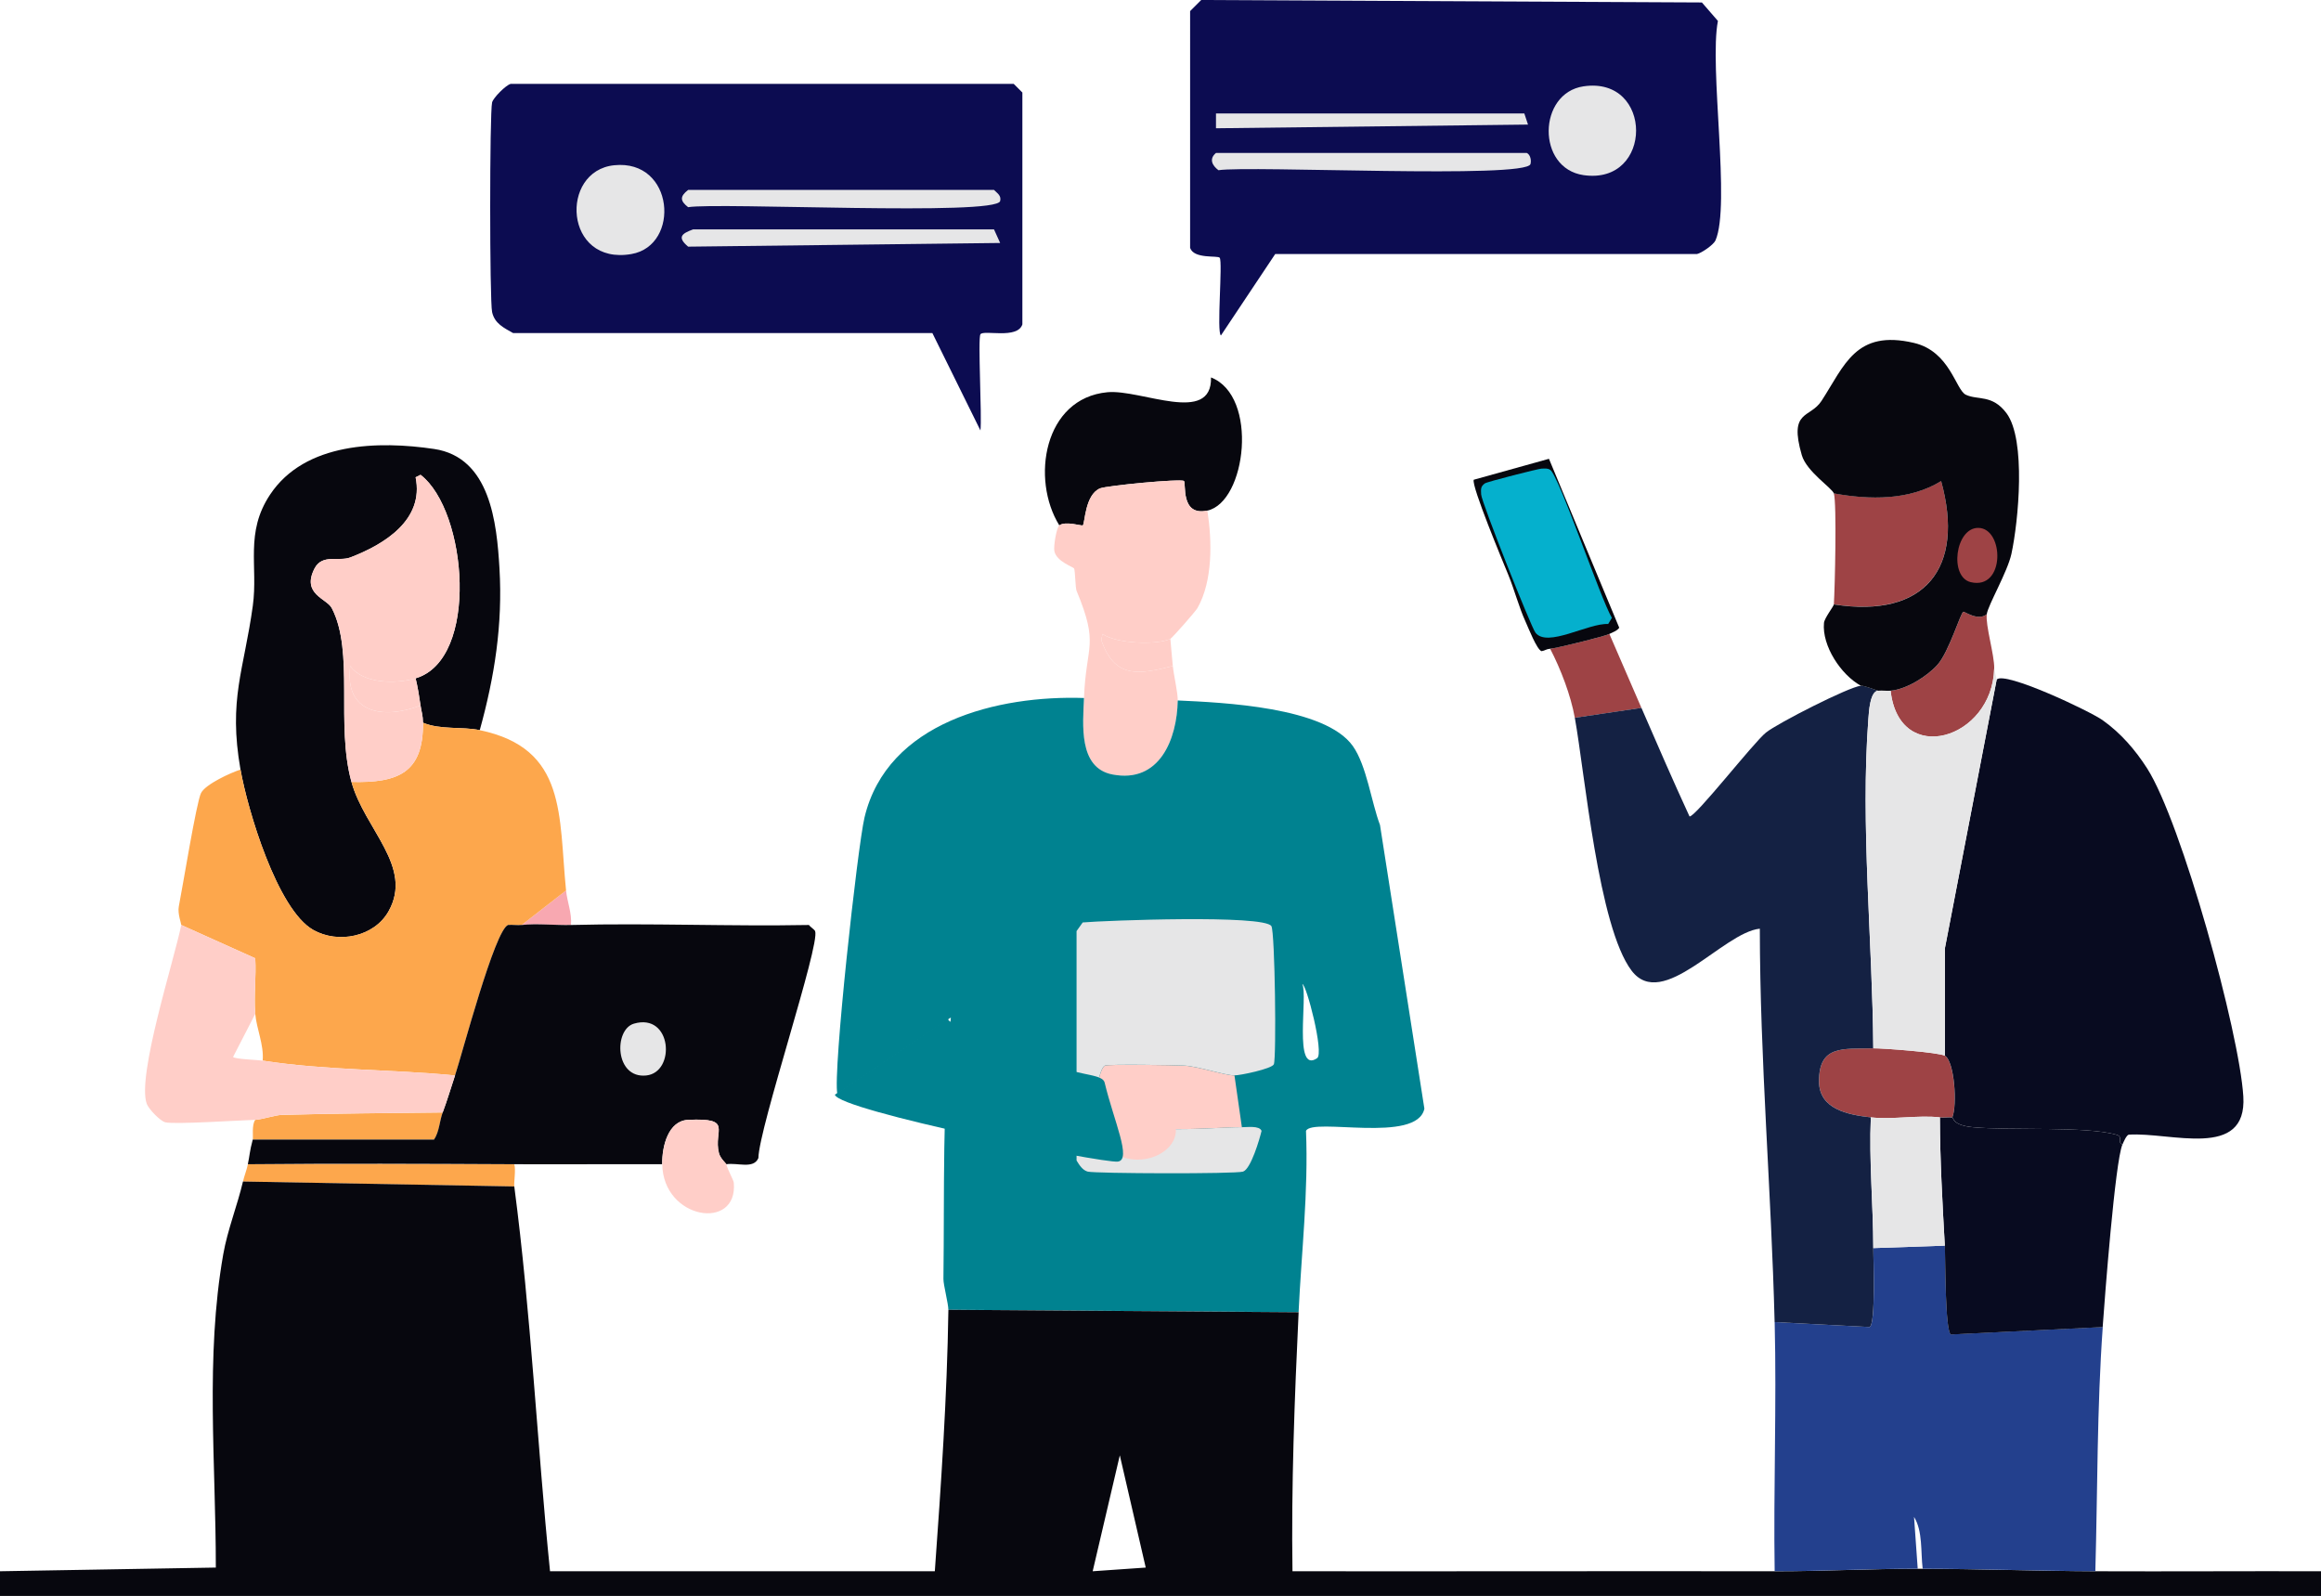
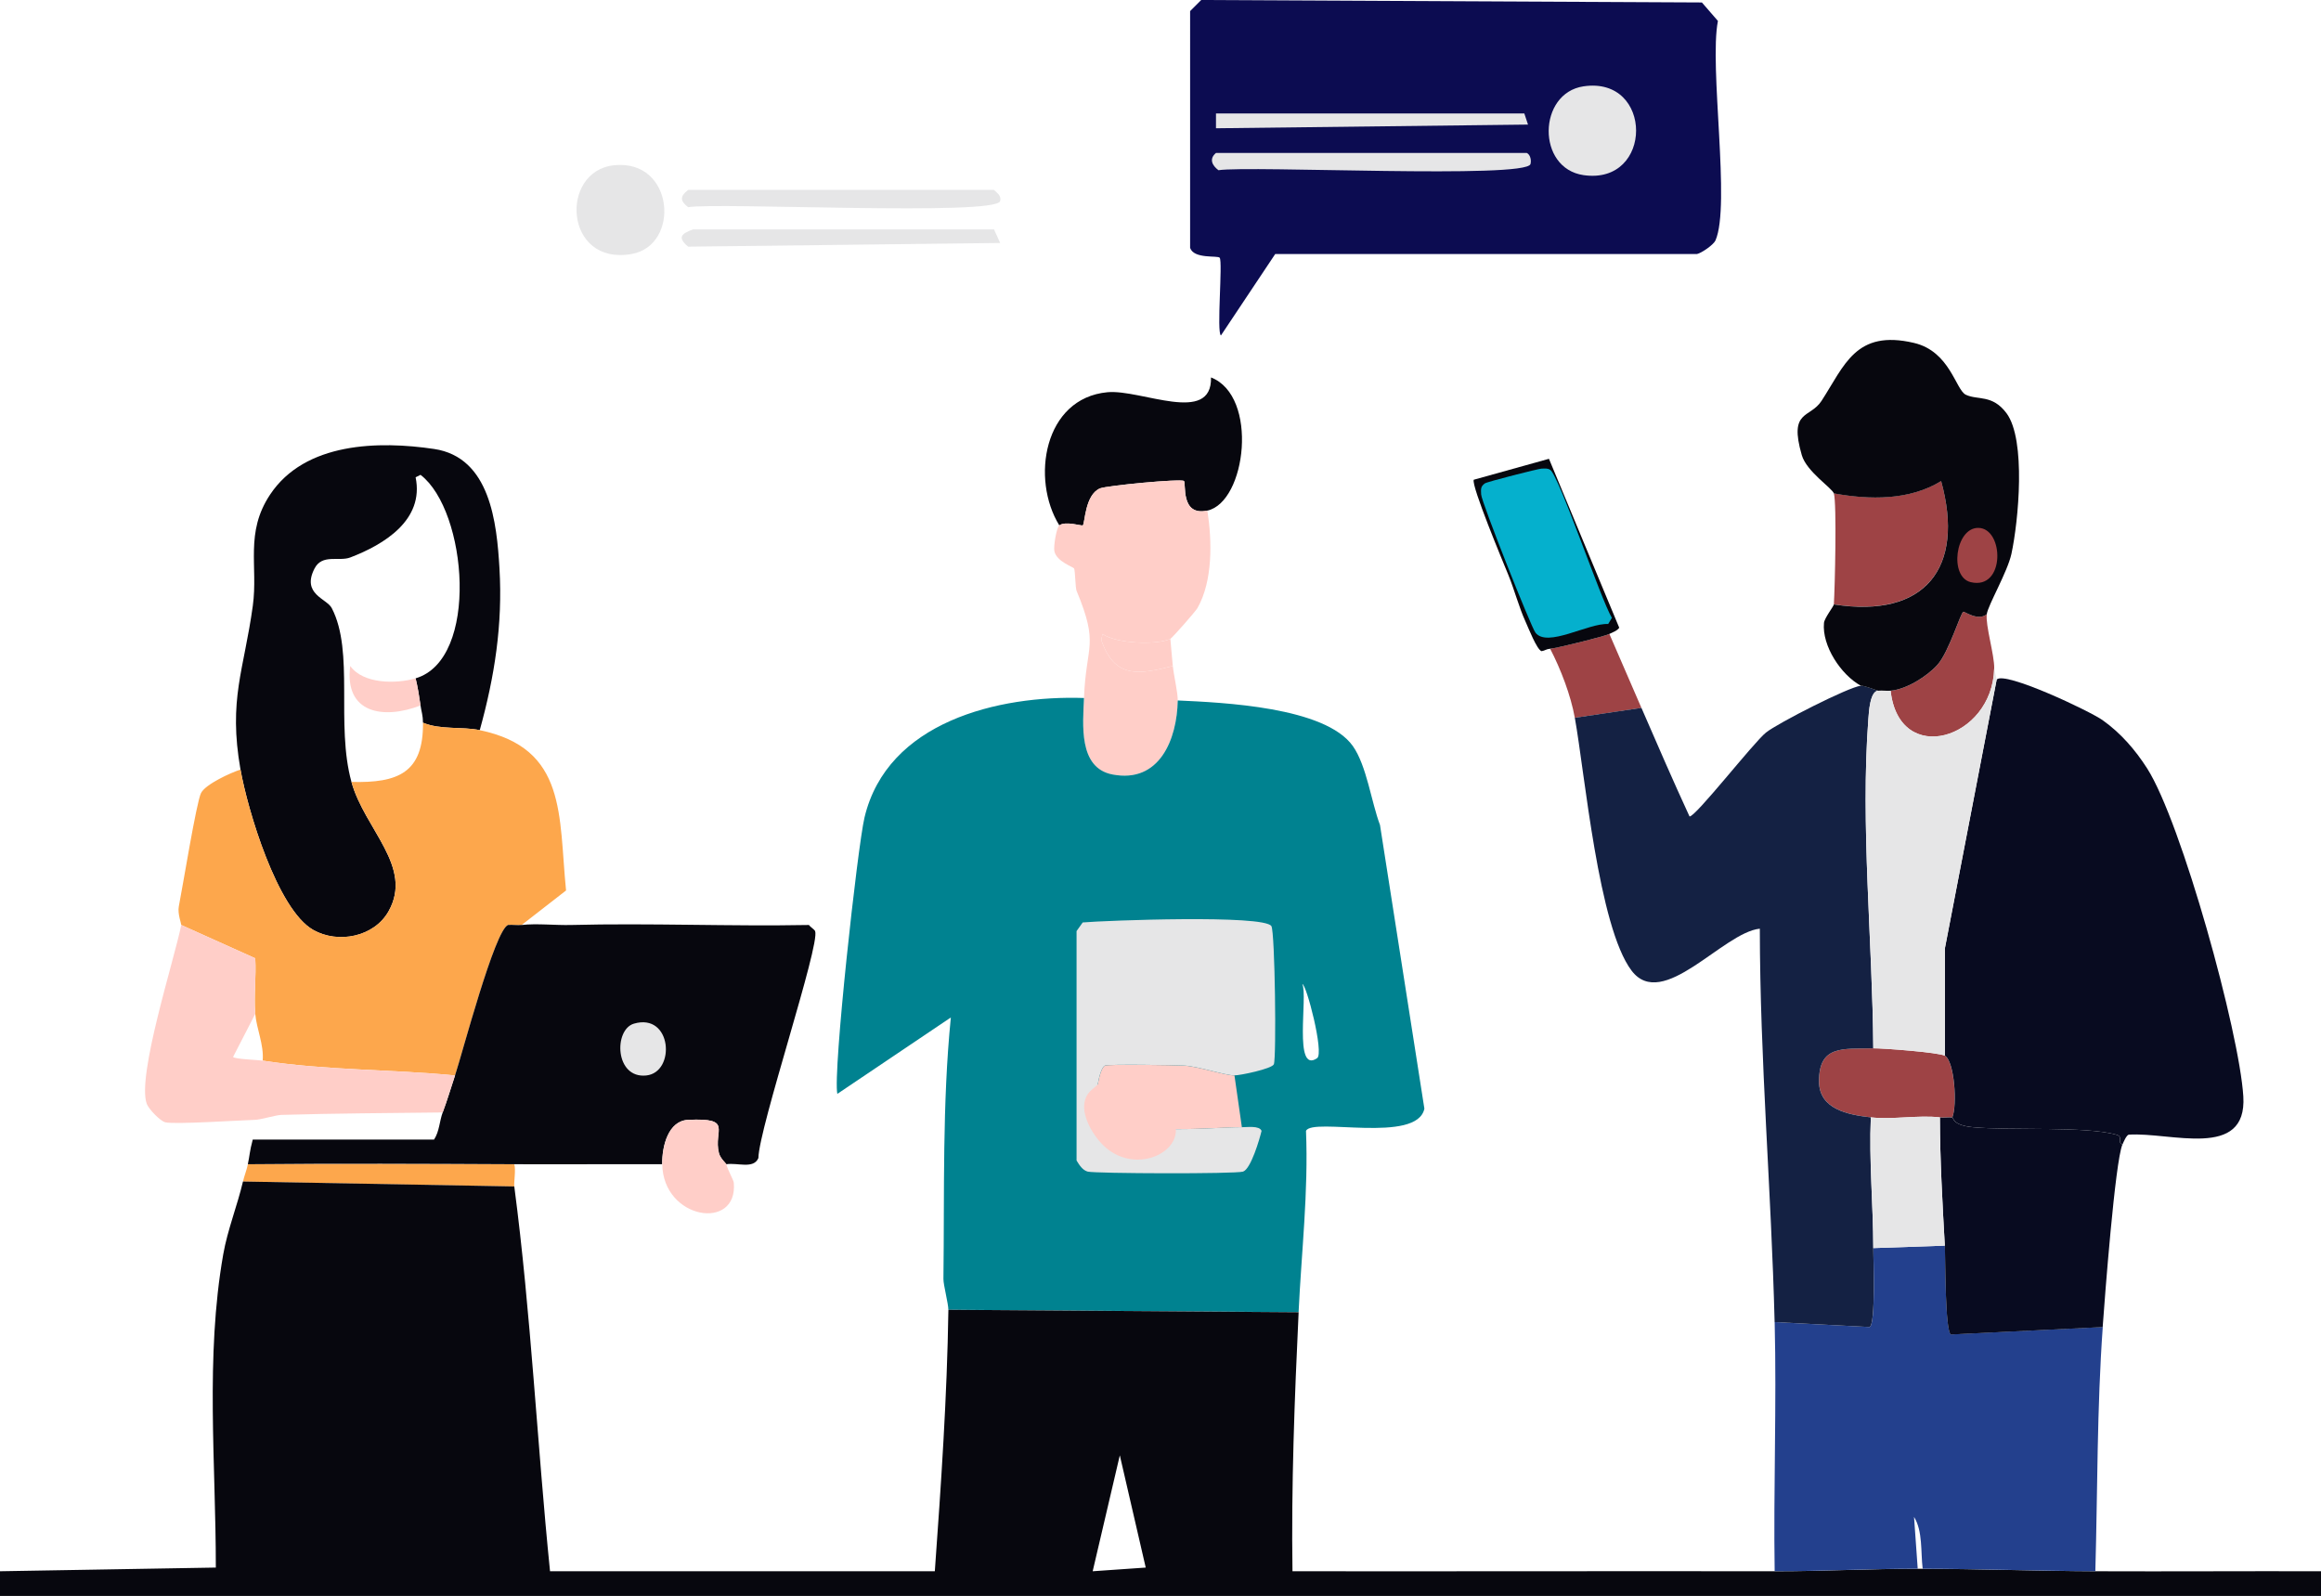
<svg xmlns="http://www.w3.org/2000/svg" id="Layer_2" data-name="Layer 2" viewBox="0 0 528.57 363.42">
  <defs>
    <style>
      .cls-1 {
        fill: #9e4345;
      }

      .cls-2 {
        fill: #142143;
      }

      .cls-3 {
        fill: #05b0cd;
      }

      .cls-4 {
        fill: #07070e;
      }

      .cls-5 {
        fill: #fda74c;
      }

      .cls-6 {
        fill: #080b20;
      }

      .cls-7 {
        fill: #23408d;
      }

      .cls-8 {
        fill: #0c0c51;
      }

      .cls-9 {
        fill: #008290;
      }

      .cls-10 {
        fill: #ffcec8;
      }

      .cls-11 {
        fill: #f8a8b1;
      }

      .cls-12 {
        fill: #e6e6e7;
      }
    </style>
  </defs>
  <g id="Layer_1-2" data-name="Layer 1">
    <g>
      <g>
        <path class="cls-4" d="M274.96,116.27c-6.23,1.37-4.77-6.34-5.34-6.74-.79-.55-17.62,1.06-19.1,1.69-3.48,1.47-3.41,7.99-3.93,8.43-.2.17-3.98-1.06-5.34,0-6.53-10.53-3.55-28.97,10.95-30.33,7.64-.72,23.85,7.54,23.59-3.37,10.89,4.23,8.04,28.38-.84,30.33Z" />
        <g>
          <path class="cls-10" d="M274.96,116.27c1.08,6.91,1.26,15.99-2.25,22.19-.44.78-5.76,6.82-6.18,7.02-3.05,1.45-12.33,1.12-15.45-1.12l-.28,1.4c3.01,8.73,8.4,7.92,16.29,5.9.22,2.16,1.16,6.1,1.12,7.86-.16,8.78-4.11,18.95-14.89,16.85-7.8-1.52-6.69-11.51-6.46-17.41.47-12.29,3.52-11.88-1.69-24.43-.28-.67-.31-4.61-.56-5.06-.24-.42-3.95-1.55-4.49-3.93-.24-1.08.48-5.4,1.12-5.9,1.35-1.06,5.13.17,5.34,0,.52-.44.45-6.96,3.93-8.43,1.48-.62,18.31-2.24,19.1-1.69.57.4-.89,8.11,5.34,6.74Z" />
          <path class="cls-10" d="M266.53,145.48c.19,2.05.35,4.14.56,6.18-7.89,2.03-13.28,2.83-16.29-5.9l.28-1.4c3.12,2.24,12.4,2.57,15.45,1.12Z" />
        </g>
        <g>
          <path class="cls-9" d="M216.54,231.7c-1.97,19.8-1.44,39.66-1.69,59.54-.02,1.35,1.14,5.69,1.12,7.02l79.76.56c.65-13.62,2.26-27.48,1.69-41.29,1.4-3.15,25.27,3,26.96-5.06l-10.11-64.6c-1.96-5.17-3.03-13.52-6.18-17.97-6.3-8.93-29.69-9.92-39.88-10.39-.16,8.78-4.11,18.95-14.89,16.85-7.8-1.52-6.69-11.51-6.46-17.41-19.5-.66-44.82,5.4-49.99,27.24-1.59,6.73-7.24,58.08-6.18,62.91M299.95,240.97c-5.47,3.74-2.06-14.26-3.37-16.85.87-.2,5.03,15.72,3.37,16.85Z" />
          <path class="cls-12" d="M281.13,244.9c-2.3-.04-8.24-2.09-11.52-2.25-2.23-.11-17.15-.35-17.97,0-1.39.58-2.38,7.87-1.97,9.27,2.21,7.52,27.04,4.65,33.14,4.77,1.1.02,4.03-.43,4.49.84-.44,1.86-2.43,8.67-4.21,9.27-1.68.56-33.68.46-35.39,0-1.2-.33-1.93-1.55-2.53-2.53v-52.24l1.4-1.97c5.22-.45,41.34-1.81,42.97.84.82,1.34,1.17,30,.56,31.46-.43,1.03-7.72,2.55-8.99,2.53Z" />
          <path class="cls-10" d="M281.13,244.9l1.69,11.8c-6.1-.13-30.93,2.75-33.14-4.77-.41-1.4.57-8.69,1.97-9.27.83-.35,15.74-.11,17.97,0,3.27.16,9.21,2.21,11.52,2.25Z" />
        </g>
      </g>
      <g>
        <g>
          <path class="cls-8" d="M273.55,0l114.03.56,3.65,4.21c-2.04,10.36,2.94,42.04-.56,49.99-.43.97-3.13,2.85-4.21,3.09h-96.05l-12.36,18.54c-1.03-.63.44-16.68-.28-17.69-.41-.58-5.86.35-6.74-2.25V2.53l2.53-2.53Z" />
          <path class="cls-12" d="M360.62,19.66c15.97-2.37,15.96,22.53,0,20.22-10.74-1.56-10.41-18.68,0-20.22Z" />
          <path class="cls-12" d="M276.92,34.83h70.78c.85.4,1.07,1.74.84,2.53-.97,3.42-63.88.3-71.06,1.4-1.39-1.05-2.22-2.55-.56-3.93Z" />
          <polygon class="cls-12" points="276.92 25.84 347.14 25.84 347.98 28.37 276.92 29.21 276.92 25.84" />
        </g>
        <g>
-           <path class="cls-8" d="M116.27,19.1h114.59l1.97,1.97v52.8c-1.13,3.45-8.79,1.17-9.55,2.25-.63.89.38,18.94,0,21.91l-10.95-22.19h-95.49c-2.08-1.18-4.19-2.15-4.77-4.77s-.58-45.43,0-47.75c.26-1.06,3.15-3.95,4.21-4.21Z" />
          <path class="cls-12" d="M139.87,37.63c13.71-1.41,15.15,18.27,3.93,20.22-15.36,2.67-16.45-18.93-3.93-20.22Z" />
          <path class="cls-12" d="M157.84,52.24h68.53l1.4,3.09-71.06.84c-2.55-2.16-1.49-2.97,1.12-3.93Z" />
          <path class="cls-12" d="M156.72,43.25h69.65c.71.74,1.71,1.26,1.4,2.53-.83,3.46-64.2.27-71.06,1.4-1.83-1.43-1.93-2.43,0-3.93Z" />
        </g>
      </g>
      <path class="cls-4" d="M109.25,166.27c-4.07-.85-8.89-.02-12.92-1.69-.02-1.7-.35-2.49-.56-3.93-.3-2.06-.63-4.16-1.12-6.18,14.58-4.3,11.78-38.18,1.12-46.34l-1.12.56c2,9.73-7.17,15.31-14.89,18.26-2.58.98-6.4-.88-8.14,2.53-2.99,5.83,2.81,6.83,3.93,8.99,5.2,10,.86,26.48,4.49,39.6,2.99,10.81,14.2,19.31,8.43,29.49-3.3,5.82-11.48,7.41-17.13,4.21-8.22-4.64-14.99-27.49-16.57-36.51-2.81-16.07.8-22.64,2.81-37.35,1.22-8.97-1.85-16.59,3.93-25.28,7.97-11.99,24.81-12.25,37.35-10.39,12.78,1.9,14.28,16.81,14.89,27.24.74,12.77-1.1,24.56-4.49,36.79Z" />
-       <path class="cls-11" d="M128.91,202.78c.26,2.63,1.36,5.16,1.12,7.86-3.55.09-7.85-.39-11.23,0l10.11-7.86Z" />
      <path class="cls-5" d="M109.25,166.27c19.93,4.15,17.94,19.44,19.66,36.51l-10.11,7.86c-1,.11-2.07-.08-3.09,0-3.04,1.14-10.42,29.28-12.08,34.26-14.54-1.42-29.35-1.12-43.81-3.37.32-3.58-1.4-7.25-1.69-10.67-.34-4.15.25-8.46,0-12.64l-16.85-7.58c.04-.21-.88-2.64-.56-4.21.83-4.17,4.02-23.82,5.06-25.84s6.74-4.62,8.99-5.34c1.58,9.03,8.36,31.87,16.57,36.51,5.65,3.19,13.83,1.61,17.13-4.21,5.78-10.18-5.43-18.67-8.43-29.49,10.61.28,16.4-2.08,16.29-13.48,4.03,1.67,8.85.84,12.92,1.69Z" />
      <path class="cls-5" d="M117.12,265.13c.39,1.23-.12,4.14,0,5.06l-61.79-1.12c.3-1.29.84-2.61,1.12-3.93,20.25-.19,40.44-.1,60.66,0Z" />
      <path class="cls-4" d="M477.17,357.81c-13.09-.05-26.27-.54-39.32-.56-.36,0-.76,0-1.12,0-10.79-.02-21.74.58-32.58.56-36.6-.05-73.21.04-109.81,0-.29-19.37.47-39.44,1.4-58.98l-79.76-.56c-.29,19.76-1.67,39.83-3.09,59.54h-87.63c-2.96-29.22-4.32-58.58-8.14-87.63l-61.79-1.12c-1.28,5.48-3.51,10.99-4.49,16.57-4.12,23.43-1.67,47.67-1.69,71.34l-49.15.84v5.62h528.57v-5.62c-17.13-.05-34.27.07-51.4,0ZM248.84,357.81l6.18-26.4,5.9,25.56-12.08.84Z" />
-       <path class="cls-5" d="M100.83,253.33c-.75,2-.73,4.32-1.97,6.18h-41.29c.12-.45-.28-3.43.56-4.49,1.22-.04,4.7-1.09,5.9-1.12,12.24-.36,24.57-.41,36.79-.56Z" />
      <path class="cls-4" d="M118.8,210.64c3.38-.39,7.69.09,11.23,0,18.04-.46,36.15.34,54.2,0,.3.46,1.25,1.02,1.4,1.4,1.21,3.01-12.8,44.78-12.92,51.68-1.1,2.56-4.75,1-7.3,1.4-.03-.15-1.38-1.32-1.69-2.53-1.34-5.24,3.4-8.06-7.02-7.58-4.52.21-5.96,5.99-5.9,10.11-11.22-.04-22.48.05-33.7,0-20.23-.1-40.42-.19-60.66,0,.42-1.93.39-2.89,1.12-5.62h41.29c1.23-1.86,1.22-4.18,1.97-6.18,1.03-2.75,1.88-5.63,2.81-8.43,1.65-4.98,9.04-33.12,12.08-34.26,1.02-.08,2.09.11,3.09,0Z" />
      <path class="cls-12" d="M144.36,233.11c8.7-2.55,9.58,11.1,2.81,11.8-7.17.74-7.43-10.44-2.81-11.8Z" />
      <path class="cls-10" d="M58.14,230.86l-5.06,9.83c.4.51,5.66.67,6.74.84,14.46,2.25,29.27,1.96,43.81,3.37-.93,2.79-1.78,5.67-2.81,8.43-12.22.15-24.55.2-36.79.56-1.2.04-4.67,1.09-5.9,1.12-3.66.11-18.43,1.09-20.5.56-1.17-.3-3.79-3.04-4.21-4.21-2.29-6.29,6.23-32.67,7.86-40.72l16.85,7.58c.25,4.17-.34,8.49,0,12.64Z" />
      <path class="cls-10" d="M165.42,265.13c.29,1.29,1.62,3.53,1.69,4.21.99,11.06-16.11,8.39-16.29-4.21-.06-4.12,1.37-9.9,5.9-10.11,10.43-.48,5.68,2.35,7.02,7.58.31,1.21,1.65,2.38,1.69,2.53Z" />
-       <path class="cls-10" d="M94.65,154.47c-4.38,1.29-11.92,1.33-14.89-2.81-1.39,10.79,7.54,12.26,16.01,8.99.21,1.44.54,2.23.56,3.93.11,11.4-5.68,13.76-16.29,13.48-3.63-13.12.71-29.6-4.49-39.6-1.12-2.16-6.92-3.16-3.93-8.99,1.75-3.41,5.57-1.54,8.14-2.53,7.72-2.95,16.88-8.52,14.89-18.26l1.12-.56c10.65,8.16,13.46,42.04-1.12,46.34Z" />
      <path class="cls-10" d="M94.65,154.47c.49,2.02.83,4.12,1.12,6.18-8.47,3.27-17.4,1.8-16.01-8.99,2.96,4.14,10.51,4.1,14.89,2.81Z" />
      <path class="cls-7" d="M444.31,303.88c-1.38-.61-1.26-17.59-1.4-20.22l-16.29.56c0,2.51.58,17.34-.84,17.97l-21.63-1.12c.47,18.87-.29,37.88,0,56.73,10.84.02,21.79-.58,32.58-.56l-.84-11.8c2.02,3.2,1.5,8.05,1.97,11.8,13.05.02,26.23.51,39.32.56.52-18.46.36-37.17,1.69-55.61l-34.55,1.69Z" />
      <path class="cls-1" d="M417.63,137.62c.24-3.68.69-22.96,0-25.28,8.13,1.49,17.25,1.63,24.43-2.81,5.46,19.78-3.68,31.34-24.43,28.09Z" />
      <path class="cls-1" d="M452.46,139.87c-.34,2.5,1.76,9.3,1.69,12.36-.39,16.16-21.68,22.54-23.59,5.06,3.64-.33,8.26-3.23,10.67-5.9,2.62-2.9,5.26-11.85,5.9-12.08.27-.09,3.36,2.2,5.34.56Z" />
      <path class="cls-1" d="M366.51,144.36l7.3,16.85-15.17,2.25c-.92-5.12-3.21-11.11-5.62-15.73,1.5-.13,12.38-2.8,13.48-3.37Z" />
      <path class="cls-1" d="M442.91,240.41c2.18,1.27,2.84,11.24,1.69,14.04-.91-.09-1.9.11-2.81,0-4.88-.57-10.83.56-15.73,0-5.17-.59-11.76-1.86-11.8-8.14-.05-8.36,5.39-7.42,12.36-7.58,2.07-.05,15,.93,16.29,1.69Z" />
      <path class="cls-6" d="M478.86,164.02c4.09,2.9,7.41,6.73,10.11,10.95,7.84,12.27,21.02,60.1,21.91,74.71.89,14.54-16.6,8.06-26.12,8.71-.53.19-1.15,1.64-1.4,2.25-1.27-.48.29-1.77-1.4-2.25-6.96-1.96-24.19-.91-32.58-1.69-4.86-.45-4.46-2.22-4.77-2.25,1.15-2.81.5-12.77-1.69-14.04v-24.43l11.8-61.23c1.77-2,21.2,7.17,24.15,9.27Z" />
      <path class="cls-2" d="M427.74,157.28c-1.89.11-2.13,4.89-2.25,6.46-1.82,24.09.95,50.75,1.12,74.99-6.97.16-12.41-.78-12.36,7.58.04,6.29,6.62,7.56,11.8,8.14-.42,9.93.54,19.86.56,29.77,0,2.51.58,17.34-.84,17.97l-21.63-1.12c-.75-29.81-3.34-59.72-3.37-89.59-8.38.85-22.14,18.9-29.21,9.55-7.55-9.98-10.63-44.87-12.92-57.58l15.17-2.25c3.58,8.25,7.18,16.55,10.95,24.72,1.27.26,14.57-16.82,17.41-19.1,2.68-2.15,18.86-10.39,21.63-10.67.8-.08,3.73,1.15,3.93,1.12Z" />
-       <path class="cls-6" d="M444.59,254.45c.31.03-.09,1.8,4.77,2.25,8.39.77,25.61-.28,32.58,1.69,1.7.48.13,1.77,1.4,2.25-1.67,3.99-4.02,35-4.49,41.57l-34.55,1.69c-1.38-.61-1.26-17.59-1.4-20.22-.54-9.72-1.1-19.47-1.12-29.21.91.11,1.89-.09,2.81,0Z" />
+       <path class="cls-6" d="M444.59,254.45c.31.03-.09,1.8,4.77,2.25,8.39.77,25.61-.28,32.58,1.69,1.7.48.13,1.77,1.4,2.25-1.67,3.99-4.02,35-4.49,41.57l-34.55,1.69c-1.38-.61-1.26-17.59-1.4-20.22-.54-9.72-1.1-19.47-1.12-29.21.91.11,1.89-.09,2.81,0" />
      <path class="cls-12" d="M454.7,154.75l-11.8,61.23v24.43c-1.29-.75-14.22-1.73-16.29-1.69-.17-24.24-2.94-50.9-1.12-74.99.12-1.57.36-6.35,2.25-6.46.91-.1,1.89.08,2.81,0,1.91,17.49,23.2,11.11,23.59-5.06" />
      <path class="cls-12" d="M441.78,254.45c.02,9.74.58,19.49,1.12,29.21l-16.29.56c-.02-9.91-.99-19.84-.56-29.77,4.9.56,10.84-.57,15.73,0Z" />
      <path class="cls-4" d="M452.46,139.87c-1.98,1.64-5.07-.66-5.34-.56-.63.22-3.28,9.17-5.9,12.08-2.41,2.67-7.03,5.57-10.67,5.9-.92.08-1.9-.1-2.81,0-.2.02-3.13-1.2-3.93-1.12-4.54-2.46-8.92-9.1-8.43-14.32.11-1.12,2.22-3.79,2.25-4.21,20.76,3.26,29.9-8.31,24.43-28.09-7.19,4.44-16.3,4.3-24.43,2.81-.35-1.17-6.21-4.96-7.3-8.71-3.02-10.4,1.86-8.3,4.49-12.36,5.25-8.07,7.77-16.32,21.06-13.2,8.21,1.93,9.49,10.69,11.8,11.8,2.7,1.29,6.04-.13,9.27,4.21,4.5,6.05,2.72,24.62,1.12,32.02-.88,4.09-5.34,11.69-5.62,13.76Z" />
      <path class="cls-1" d="M450.49,120.21c5.94,0,6.25,14.25-1.69,12.36-4.94-1.18-3.53-12.36,1.69-12.36Z" />
      <path class="cls-4" d="M366.51,144.36c-1.1.57-11.98,3.25-13.48,3.37-.95.08-1.17.44-1.97.56-1.08-.37-3-5.32-3.65-6.74-1.46-3.17-2.55-7.32-3.93-10.67-1.13-2.75-8.44-20.26-7.86-21.63l17.13-4.77,16.01,38.48c-.57.75-1.46,1-2.25,1.4Z" />
      <path class="cls-3" d="M351.07,106.72c.7-.02,1.32-.14,1.97.28,2.01,1.32,11.53,29.57,14.04,33.7l-.84,1.4c-4.55-.24-13.88,5.47-16.57,1.97-1.03-1.34-12.3-29.77-12.36-31.46-.04-1.13-.2-1.79.84-2.53.54-.39,12.25-3.35,12.92-3.37Z" />
      <path class="cls-10" d="M261.65,250.6c1.04.81,3.49,1.7,3.97,2.19,7.77,7.93-7.16,16.69-15.28,7.05-2.65-3.15-5.21-8.53-1.84-11.56,7.77-6.97,5.88-1.78,10.24,1.42,1.01.74,2.79.8,2.9.89Z" />
-       <path class="cls-9" d="M190.13,249.28c.8,3.64,60.99,15.67,64.43,15.24,3.25-.41-.9-9.22-3-18-.44-1.85-5.26-1.63-9.09-3.28-10.27-4.44-27.82-9.97-26.5-11.37l-25.84,17.41Z" />
    </g>
  </g>
</svg>